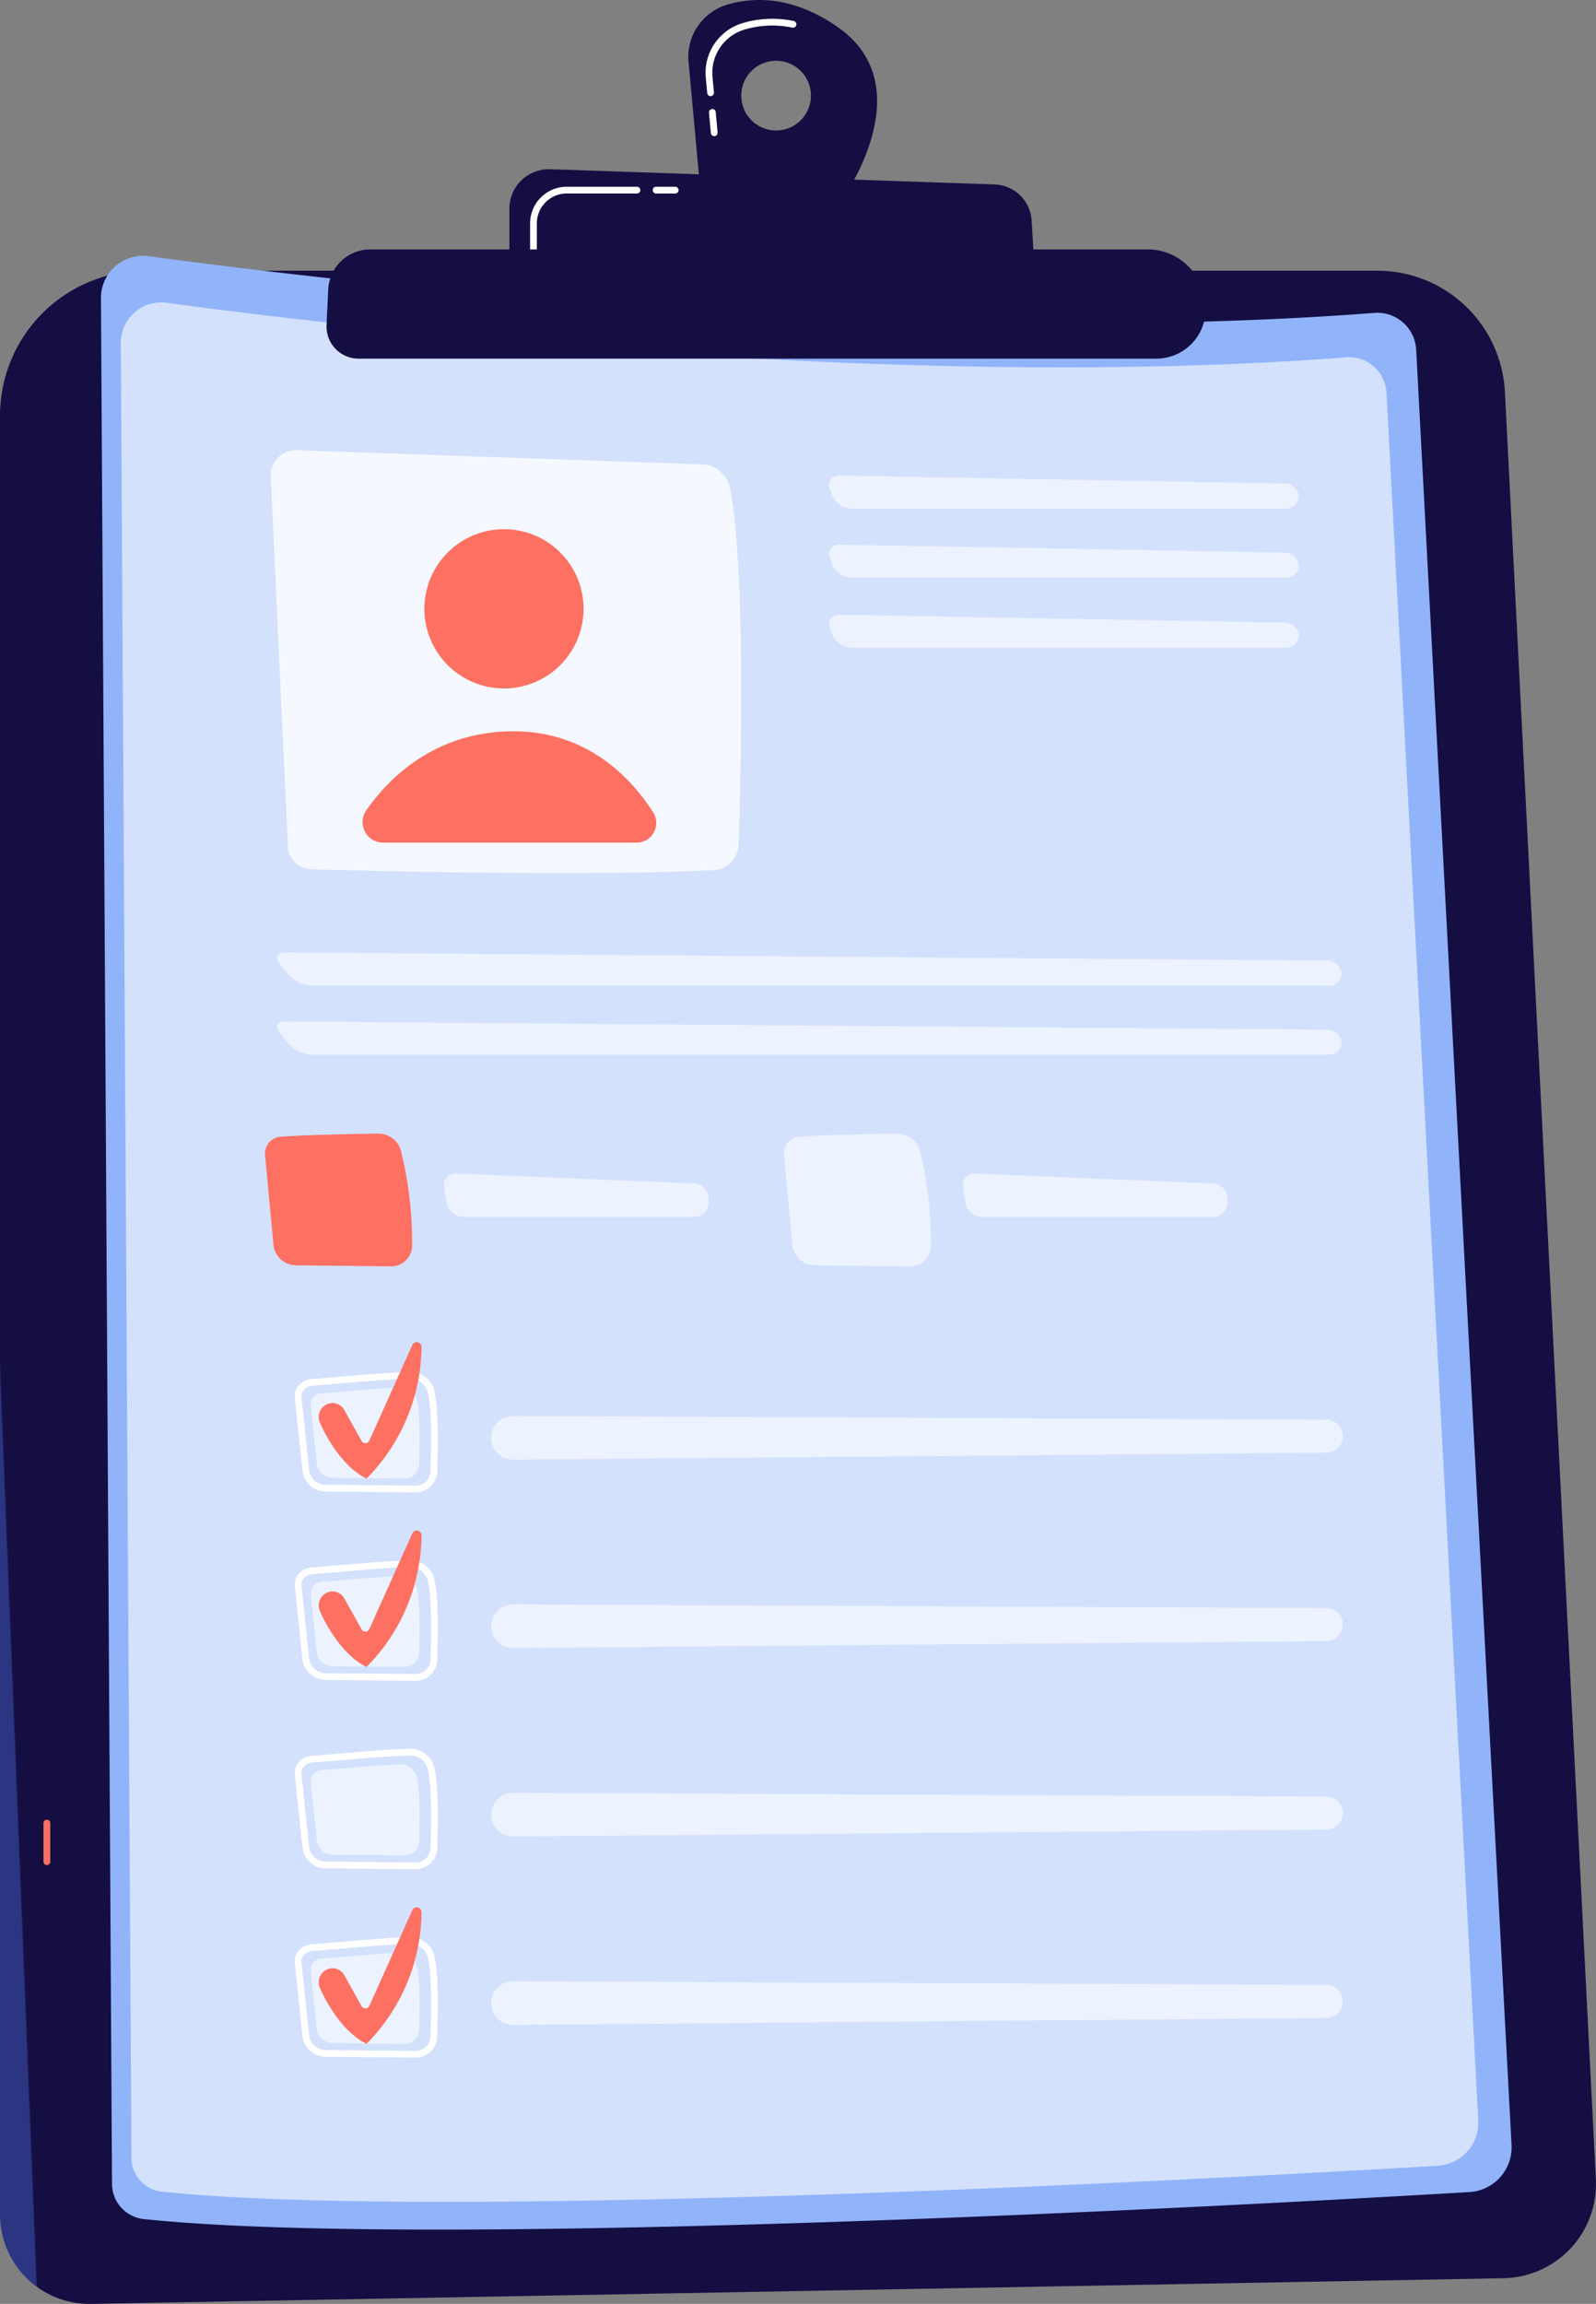
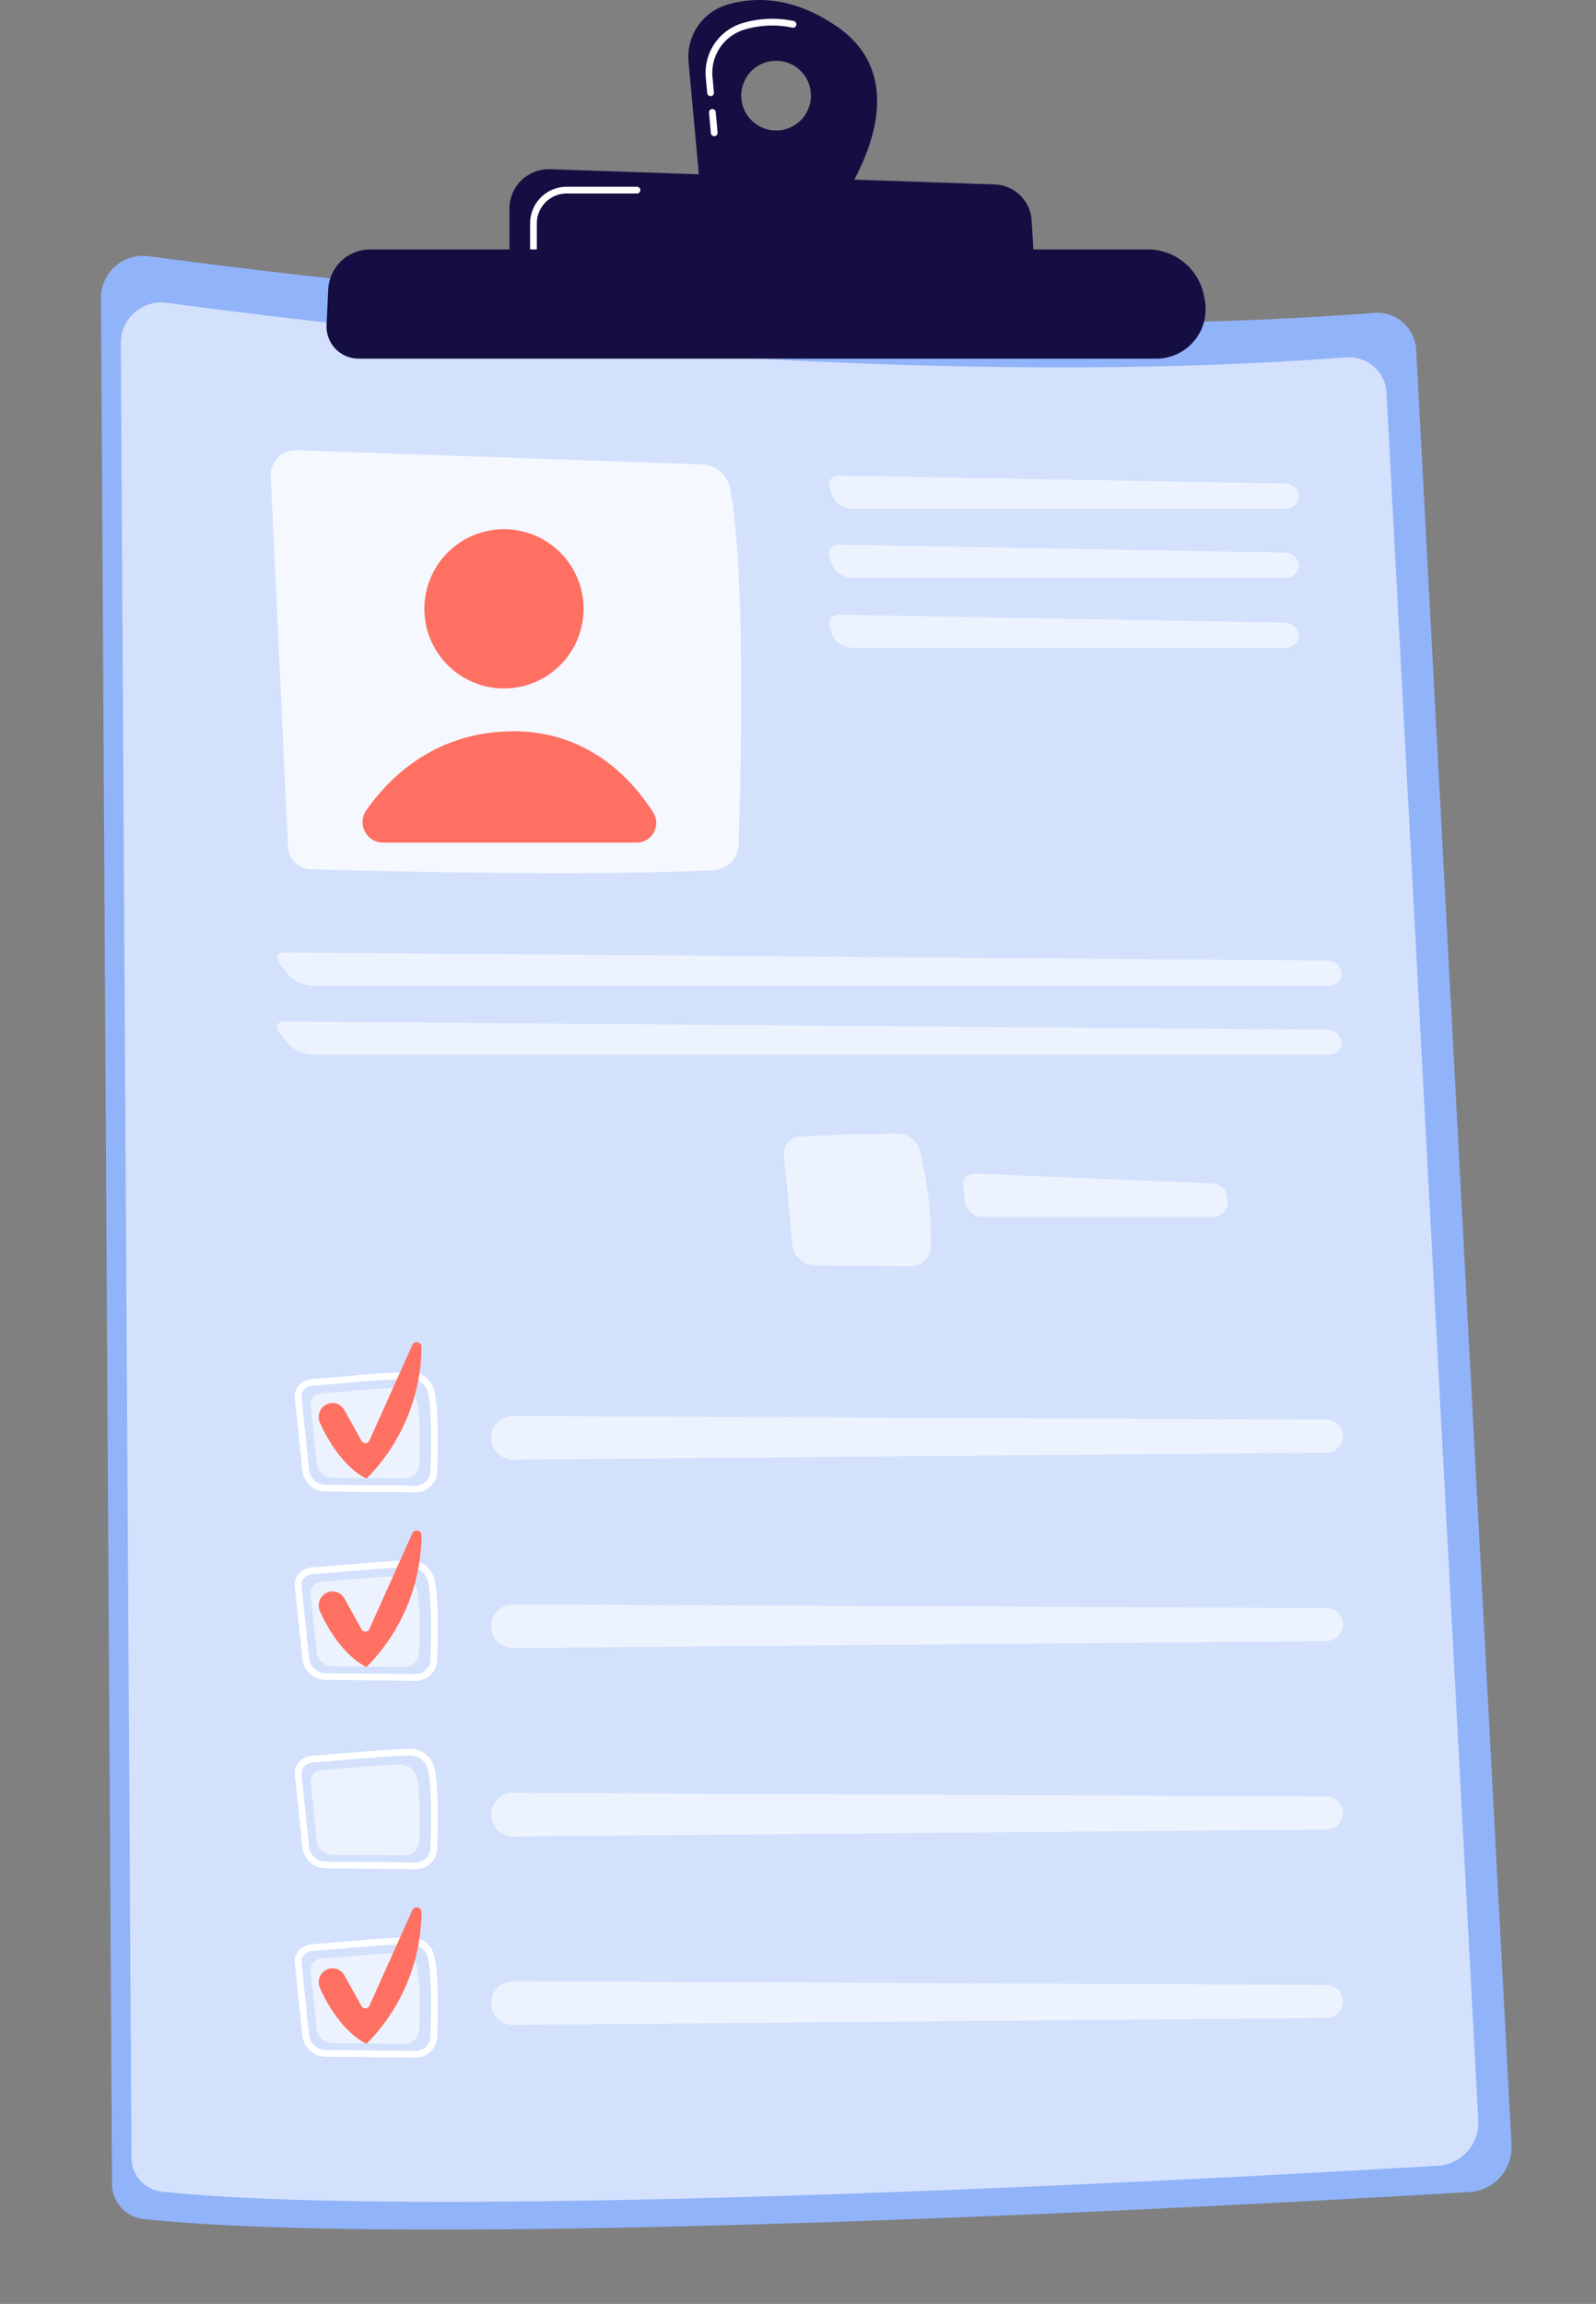
<svg xmlns="http://www.w3.org/2000/svg" xmlns:xlink="http://www.w3.org/1999/xlink" id="Group_33613" data-name="Group 33613" width="289.511" height="417.806" viewBox="0 0 289.511 417.806">
  <rect x="0" y="0" width="289.511" height="417.806" fill="#808080" stroke="none" />
  <defs>
    <clipPath id="clip-path">
      <rect id="Rectangle_21941" data-name="Rectangle 21941" width="289.511" height="417.806" fill="none" />
    </clipPath>
    <clipPath id="clip-path-2">
      <path id="Path_592169" data-name="Path 592169" d="M26.289,292.07A26.289,26.289,0,0,0,0,318.359V644.574a16.212,16.212,0,0,0,16.195,16.212h.019l.293,0,256.234-4.657a17.08,17.08,0,0,0,16.747-17.945l-16.5-324.128a23.161,23.161,0,0,0-23.131-21.984Z" transform="translate(0 -292.07)" fill="none" />
    </clipPath>
    <linearGradient id="linear-gradient" x1="0.02" y1="0.987" x2="0.021" y2="0.987" gradientUnits="objectBoundingBox">
      <stop offset="0" stop-color="#2b3582" />
      <stop offset="1" stop-color="#150e42" />
    </linearGradient>
    <clipPath id="clip-path-3">
      <path id="Path_592170" data-name="Path 592170" d="M46.947,1963.987V1971a.612.612,0,0,0,1.224,0v-7.01a.612.612,0,1,0-1.224,0" transform="translate(-46.947 -1963.375)" fill="none" />
    </clipPath>
    <linearGradient id="linear-gradient-2" x1="-0.618" y1="15.861" x2="-0.596" y2="15.861" gradientUnits="objectBoundingBox">
      <stop offset="0" stop-color="#ff928e" />
      <stop offset="1" stop-color="#fe7062" />
    </linearGradient>
    <clipPath id="clip-path-4">
      <rect id="Rectangle_21909" data-name="Rectangle 21909" width="289.511" height="417.807" fill="none" />
    </clipPath>
    <clipPath id="clip-path-5">
      <rect id="Rectangle_21907" data-name="Rectangle 21907" width="246.259" height="344.457" fill="none" />
    </clipPath>
    <clipPath id="clip-path-6">
      <rect id="Rectangle_21908" data-name="Rectangle 21908" width="85.353" height="76.698" fill="none" />
    </clipPath>
    <clipPath id="clip-path-7">
      <path id="Path_592174" data-name="Path 592174" d="M458.018,585.431a14.44,14.44,0,1,0,14.44-14.44,14.44,14.44,0,0,0-14.44,14.44" transform="translate(-458.018 -570.991)" fill="none" />
    </clipPath>
    <linearGradient id="linear-gradient-3" x1="-2.029" y1="9.002" x2="-2.024" y2="9.002" xlink:href="#linear-gradient-2" />
    <clipPath id="clip-path-8">
      <path id="Path_592175" data-name="Path 592175" d="M417.738,789c-13.646.391-21.734,8.5-25.8,14.323a3.722,3.722,0,0,0,3.048,5.859h46a3.562,3.562,0,0,0,2.991-5.491c-3.822-5.98-11.727-14.7-25.32-14.7q-.457,0-.922.013" transform="translate(-391.258 -788.985)" fill="none" />
    </clipPath>
    <linearGradient id="linear-gradient-4" x1="-1.071" y1="8.204" x2="-1.068" y2="8.204" xlink:href="#linear-gradient-2" />
    <clipPath id="clip-path-10">
      <rect id="Rectangle_21912" data-name="Rectangle 21912" width="85.206" height="5.992" fill="none" />
    </clipPath>
    <clipPath id="clip-path-11">
      <rect id="Rectangle_21913" data-name="Rectangle 21913" width="85.206" height="5.99" fill="none" />
    </clipPath>
    <clipPath id="clip-path-13">
      <rect id="Rectangle_21915" data-name="Rectangle 21915" width="193.122" height="6.017" fill="none" />
    </clipPath>
    <clipPath id="clip-path-14">
      <rect id="Rectangle_21916" data-name="Rectangle 21916" width="193.122" height="6.015" fill="none" />
    </clipPath>
    <clipPath id="clip-path-15">
      <path id="Path_592181" data-name="Path 592181" d="M306.51,1223.11c-4.682.066-13.187.227-17.729.575a3.023,3.023,0,0,0-2.774,3.3l1.519,16.253a4.149,4.149,0,0,0,4.086,3.763l17.277.186a3.768,3.768,0,0,0,3.8-3.689,69.162,69.162,0,0,0-1.993-17.142,4.243,4.243,0,0,0-4.129-3.245h-.06" transform="translate(-285.995 -1223.11)" fill="none" />
    </clipPath>
    <linearGradient id="linear-gradient-5" x1="-1.221" y1="6.04" x2="-1.217" y2="6.04" xlink:href="#linear-gradient-2" />
    <clipPath id="clip-path-17">
-       <rect id="Rectangle_21919" data-name="Rectangle 21919" width="48.003" height="7.859" fill="none" />
-     </clipPath>
+       </clipPath>
    <clipPath id="clip-path-18">
      <rect id="Rectangle_21920" data-name="Rectangle 21920" width="26.711" height="24.076" fill="none" />
    </clipPath>
    <clipPath id="clip-path-19">
      <rect id="Rectangle_21921" data-name="Rectangle 21921" width="48.005" height="7.859" fill="none" />
    </clipPath>
    <clipPath id="clip-path-20">
      <rect id="Rectangle_21922" data-name="Rectangle 21922" width="19.767" height="16.468" fill="none" />
    </clipPath>
    <clipPath id="clip-path-21">
      <rect id="Rectangle_21923" data-name="Rectangle 21923" width="154.471" height="7.917" fill="none" />
    </clipPath>
    <clipPath id="clip-path-22">
      <path id="Path_592188" data-name="Path 592188" d="M360.951,1448.6l-7.8,17.364a.786.786,0,0,1-1.4.061l-3.145-5.637a2.447,2.447,0,0,0-3.375-.918,2.567,2.567,0,0,0-1.031,3.277c3.766,8.27,8.443,10.088,8.443,10.088a34.281,34.281,0,0,0,9.975-23.858.866.866,0,0,0-.884-.892.838.838,0,0,0-.781.516" transform="translate(-343.965 -1448.085)" fill="none" />
    </clipPath>
    <linearGradient id="linear-gradient-6" x1="-1.665" y1="6.111" x2="-1.659" y2="6.111" xlink:href="#linear-gradient-2" />
    <clipPath id="clip-path-26">
      <path id="Path_592192" data-name="Path 592192" d="M360.951,1651.9l-7.8,17.364a.786.786,0,0,1-1.4.061l-3.145-5.637a2.447,2.447,0,0,0-3.375-.918,2.567,2.567,0,0,0-1.031,3.276c3.766,8.27,8.443,10.088,8.443,10.088a34.281,34.281,0,0,0,9.975-23.858.865.865,0,0,0-.884-.892.838.838,0,0,0-.781.516" transform="translate(-343.965 -1651.386)" fill="none" />
    </clipPath>
    <linearGradient id="linear-gradient-7" x1="-1.665" y1="4.928" x2="-1.659" y2="4.928" xlink:href="#linear-gradient-2" />
    <clipPath id="clip-path-32">
      <path id="Path_592199" data-name="Path 592199" d="M360.951,2058.5l-7.8,17.364a.786.786,0,0,1-1.4.061l-3.145-5.637a2.447,2.447,0,0,0-3.375-.918,2.567,2.567,0,0,0-1.031,3.277c3.766,8.27,8.443,10.088,8.443,10.088a34.281,34.281,0,0,0,9.975-23.858.865.865,0,0,0-.884-.891.838.838,0,0,0-.781.515" transform="translate(-343.965 -2057.987)" fill="none" />
    </clipPath>
    <linearGradient id="linear-gradient-8" x1="-1.665" y1="2.562" x2="-1.659" y2="2.562" xlink:href="#linear-gradient-2" />
    <clipPath id="clip-path-33">
      <path id="Path_592200" data-name="Path 592200" d="M752.456,17.338a6.325,6.325,0,1,1,6.325,6.325,6.325,6.325,0,0,1-6.325-6.325M749.9.844a9.86,9.86,0,0,0-7,10.366l2.132,23.267,25.366,2.251s15.382-20.818-.455-31.836c-5.279-3.672-10.108-4.9-14.2-4.9a20.593,20.593,0,0,0-5.84.849" transform="translate(-742.851 0.005)" fill="none" />
    </clipPath>
    <linearGradient id="linear-gradient-9" x1="-2.135" y1="7.544" x2="-2.132" y2="7.544" xlink:href="#linear-gradient" />
    <clipPath id="clip-path-35">
      <path id="Path_592202" data-name="Path 592202" d="M549.8,189.682v11.7l95.4,1.694-.674-11.24a6.942,6.942,0,0,0-6.692-6.523l-80.653-2.763c-.083,0-.166,0-.249,0a7.139,7.139,0,0,0-7.134,7.138" transform="translate(-549.797 -182.544)" fill="none" />
    </clipPath>
    <linearGradient id="linear-gradient-10" x1="-1.391" y1="4.764" x2="-1.389" y2="4.764" xlink:href="#linear-gradient" />
    <clipPath id="clip-path-37">
      <path id="Path_592205" data-name="Path 592205" d="M501.325,269.121l-141.037,0a7.6,7.6,0,0,0-7.591,7.235l-.311,6.476a5.821,5.821,0,0,0,5.814,6.1h144.7a8.953,8.953,0,0,0,8.821-10.48l-.12-.69a10.424,10.424,0,0,0-10.271-8.646h0" transform="translate(-352.378 -269.121)" fill="none" />
    </clipPath>
    <linearGradient id="linear-gradient-11" x1="-0.375" y1="5.988" x2="-0.374" y2="5.988" xlink:href="#linear-gradient" />
  </defs>
  <g id="Group_33612" data-name="Group 33612" clip-path="url(#clip-path)">
    <g id="Group_33523" data-name="Group 33523" transform="translate(0 49.089)">
      <g id="Group_33522" data-name="Group 33522" clip-path="url(#clip-path-2)">
-         <rect id="Rectangle_21905" data-name="Rectangle 21905" width="302.263" height="378.297" transform="matrix(0.999, -0.034, 0.034, 0.999, -12.442, 0.42)" fill="url(#linear-gradient)" />
-       </g>
+         </g>
    </g>
    <g id="Group_33525" data-name="Group 33525" transform="translate(7.891 329.99)">
      <g id="Group_33524" data-name="Group 33524" clip-path="url(#clip-path-3)">
-         <rect id="Rectangle_21906" data-name="Rectangle 21906" width="7.607" height="5.449" transform="translate(-3.727 5.867) rotate(-57.572)" fill="url(#linear-gradient-2)" />
-       </g>
+         </g>
    </g>
    <g id="Group_33533" data-name="Group 33533" transform="translate(0 -0.001)">
      <g id="Group_33532" data-name="Group 33532" clip-path="url(#clip-path-4)">
        <path id="Path_592171" data-name="Path 592171" d="M108.974,283.706a7.636,7.636,0,0,1,8.661-7.616c30.53,4.14,135.514,16.945,222.314,10.282a7.061,7.061,0,0,1,7.6,6.66l17.3,325.573a8.126,8.126,0,0,1-7.634,8.546c-36.506,2.16-186.851,10.512-240.476,4.9a6.438,6.438,0,0,1-5.761-6.371Z" transform="translate(-90.659 -229.627)" fill="#91b3fa" />
        <g id="Group_33528" data-name="Group 33528" transform="translate(21.912 54.84)" opacity="0.6">
          <g id="Group_33527" data-name="Group 33527">
            <g id="Group_33526" data-name="Group 33526" clip-path="url(#clip-path-5)">
              <path id="Path_592172" data-name="Path 592172" d="M130.37,333.68a7.349,7.349,0,0,1,8.335-7.329c29.38,3.984,130.411,16.307,213.942,9.894a6.8,6.8,0,0,1,7.318,6.409l16.652,313.313a7.82,7.82,0,0,1-7.347,8.224c-35.132,2.079-179.815,10.116-231.421,4.711a6.2,6.2,0,0,1-5.544-6.131Z" transform="translate(-130.37 -326.282)" fill="#fff" />
            </g>
          </g>
        </g>
        <g id="Group_33531" data-name="Group 33531" transform="translate(49.105 81.642)" opacity="0.78">
          <g id="Group_33530" data-name="Group 33530">
            <g id="Group_33529" data-name="Group 33529" clip-path="url(#clip-path-6)">
              <path id="Path_592173" data-name="Path 592173" d="M292.168,490.5l3.12,67.171a4.27,4.27,0,0,0,4.144,4.074c12.44.351,51.2,1.3,73.092.155a4.769,4.769,0,0,0,4.517-4.61c.417-12.6,1.331-49.262-1.54-64.589a5.382,5.382,0,0,0-5.109-4.378l-73.53-2.572a4.541,4.541,0,0,0-4.694,4.748" transform="translate(-292.163 -485.75)" fill="#fff" />
            </g>
          </g>
        </g>
      </g>
    </g>
    <g id="Group_33535" data-name="Group 33535" transform="translate(76.98 95.968)">
      <g id="Group_33534" data-name="Group 33534" clip-path="url(#clip-path-7)">
        <rect id="Rectangle_21910" data-name="Rectangle 21910" width="36.155" height="36.155" transform="translate(-8.192 2.549) rotate(-17.282)" fill="url(#linear-gradient-3)" />
      </g>
    </g>
    <g id="Group_33537" data-name="Group 33537" transform="translate(65.76 132.607)">
      <g id="Group_33536" data-name="Group 33536" clip-path="url(#clip-path-8)">
        <rect id="Rectangle_21911" data-name="Rectangle 21911" width="58.791" height="35.708" transform="translate(-6.775 1.782) rotate(-17.281)" fill="url(#linear-gradient-4)" />
      </g>
    </g>
    <g id="Group_33554" data-name="Group 33554" transform="translate(0 -0.001)">
      <g id="Group_33553" data-name="Group 33553" clip-path="url(#clip-path-4)">
        <g id="Group_33540" data-name="Group 33540" transform="translate(150.419 86.249)" opacity="0.6">
          <g id="Group_33539" data-name="Group 33539">
            <g id="Group_33538" data-name="Group 33538" clip-path="url(#clip-path-10)">
              <path id="Path_592176" data-name="Path 592176" d="M977.615,519.156a2.38,2.38,0,0,0,2.554-2.253,2.608,2.608,0,0,0-2.685-2.3l-80.631-1.437a1.7,1.7,0,0,0-1.749,2.424l.386,1.1a3.972,3.972,0,0,0,3.49,2.471Z" transform="translate(-894.964 -513.165)" fill="#fff" />
            </g>
          </g>
        </g>
        <g id="Group_33543" data-name="Group 33543" transform="translate(150.419 98.772)" opacity="0.6">
          <g id="Group_33542" data-name="Group 33542">
            <g id="Group_33541" data-name="Group 33541" clip-path="url(#clip-path-11)">
              <path id="Path_592177" data-name="Path 592177" d="M896.852,587.671a1.7,1.7,0,0,0-1.749,2.424l.386,1.1a3.972,3.972,0,0,0,3.49,2.471h78.636a2.38,2.38,0,0,0,2.554-2.253,2.608,2.608,0,0,0-2.685-2.3Z" transform="translate(-894.963 -587.67)" fill="#fff" />
            </g>
          </g>
        </g>
        <g id="Group_33546" data-name="Group 33546" transform="translate(150.419 111.477)" opacity="0.6">
          <g id="Group_33545" data-name="Group 33545">
            <g id="Group_33544" data-name="Group 33544" clip-path="url(#clip-path-11)">
              <path id="Path_592178" data-name="Path 592178" d="M896.852,663.258a1.7,1.7,0,0,0-1.749,2.424l.386,1.1a3.973,3.973,0,0,0,3.49,2.471h78.636a2.38,2.38,0,0,0,2.554-2.253,2.608,2.608,0,0,0-2.685-2.3Z" transform="translate(-894.963 -663.258)" fill="#fff" />
            </g>
          </g>
        </g>
        <g id="Group_33549" data-name="Group 33549" transform="translate(50.256 172.718)" opacity="0.6">
          <g id="Group_33548" data-name="Group 33548">
            <g id="Group_33547" data-name="Group 33547" clip-path="url(#clip-path-13)">
              <path id="Path_592179" data-name="Path 592179" d="M489.658,1033.647a2.278,2.278,0,0,0,2.47-2.253,2.7,2.7,0,0,0-2.768-2.274l-188.9-1.489c-1.441-.011-1.885.9-.988,2.029l1.544,1.938a6.167,6.167,0,0,0,4.251,2.049Z" transform="translate(-299.011 -1027.63)" fill="#fff" />
            </g>
          </g>
        </g>
        <g id="Group_33552" data-name="Group 33552" transform="translate(50.256 185.241)" opacity="0.6">
          <g id="Group_33551" data-name="Group 33551">
            <g id="Group_33550" data-name="Group 33550" clip-path="url(#clip-path-14)">
              <path id="Path_592180" data-name="Path 592180" d="M300.462,1102.135c-1.441-.011-1.885.9-.988,2.029l1.544,1.938a6.169,6.169,0,0,0,4.251,2.049H489.658a2.278,2.278,0,0,0,2.471-2.253,2.7,2.7,0,0,0-2.768-2.274Z" transform="translate(-299.011 -1102.136)" fill="#fff" />
            </g>
          </g>
        </g>
      </g>
    </g>
    <g id="Group_33556" data-name="Group 33556" transform="translate(48.068 205.572)">
      <g id="Group_33555" data-name="Group 33555" clip-path="url(#clip-path-15)">
-         <rect id="Rectangle_21918" data-name="Rectangle 21918" width="35.682" height="36.136" transform="translate(-11.897 14.704) rotate(-51.362)" fill="url(#linear-gradient-5)" />
-       </g>
+         </g>
    </g>
    <g id="Group_33573" data-name="Group 33573" transform="translate(0 -0.001)">
      <g id="Group_33572" data-name="Group 33572" clip-path="url(#clip-path-4)">
        <g id="Group_33559" data-name="Group 33559" transform="translate(80.548 212.82)" opacity="0.6">
          <g id="Group_33558" data-name="Group 33558">
            <g id="Group_33557" data-name="Group 33557" clip-path="url(#clip-path-17)">
              <path id="Path_592182" data-name="Path 592182" d="M481.5,1266.231a2.085,2.085,0,0,0-2.228,2.481l.418,2.786a3.147,3.147,0,0,0,3.009,2.59h41.961a2.588,2.588,0,0,0,2.587-2.619l-.009-.709a2.805,2.805,0,0,0-2.65-2.729Z" transform="translate(-479.246 -1266.229)" fill="#fff" />
            </g>
          </g>
        </g>
        <g id="Group_33562" data-name="Group 33562" transform="translate(142.192 205.573)" opacity="0.6">
          <g id="Group_33561" data-name="Group 33561">
            <g id="Group_33560" data-name="Group 33560" clip-path="url(#clip-path-18)">
              <path id="Path_592183" data-name="Path 592183" d="M848.8,1223.686c4.542-.348,13.047-.509,17.729-.575a4.243,4.243,0,0,1,4.189,3.245,69.154,69.154,0,0,1,1.993,17.142,3.768,3.768,0,0,1-3.8,3.689L851.633,1247a4.149,4.149,0,0,1-4.086-3.763l-1.519-16.254a3.023,3.023,0,0,1,2.773-3.3" transform="translate(-846.015 -1223.11)" fill="#fff" />
            </g>
          </g>
        </g>
        <g id="Group_33565" data-name="Group 33565" transform="translate(174.672 212.82)" opacity="0.6">
          <g id="Group_33564" data-name="Group 33564">
            <g id="Group_33563" data-name="Group 33563" clip-path="url(#clip-path-19)">
              <path id="Path_592184" data-name="Path 592184" d="M1041.522,1266.231a2.085,2.085,0,0,0-2.228,2.481l.418,2.786a3.147,3.147,0,0,0,3.009,2.59h41.961a2.588,2.588,0,0,0,2.587-2.619l-.009-.709a2.805,2.805,0,0,0-2.65-2.729Z" transform="translate(-1039.264 -1266.229)" fill="#fff" />
            </g>
          </g>
        </g>
        <path id="Path_592185" data-name="Path 592185" d="M339.824,1502.158h-.044l-15.943-.153a4.285,4.285,0,0,1-4.374-3.645l-1.4-13.377a2.907,2.907,0,0,1,.686-2.186,3.5,3.5,0,0,1,2.44-1.2c1.343-.091,3.235-.253,5.237-.423,4.217-.359,9.465-.806,12.417-.843a4.456,4.456,0,0,1,4.464,3.123c.83,3.071.757,8.883.6,15.075a3.94,3.94,0,0,1-4.083,3.632m-18.552-19.343a2.268,2.268,0,0,0-1.586.77,1.691,1.691,0,0,0-.406,1.27l1.4,13.377a3.066,3.066,0,0,0,3.168,2.549l15.943.153h.032a2.716,2.716,0,0,0,2.859-2.439c.155-6.1.23-11.813-.558-14.725a3.29,3.29,0,0,0-3.267-2.218c-2.909.036-8.132.481-12.329.839-2.008.171-3.9.333-5.257.425" transform="translate(-264.592 -1231.524)" fill="#fff" />
        <g id="Group_33568" data-name="Group 33568" transform="translate(56.34 251.661)" opacity="0.6">
          <g id="Group_33567" data-name="Group 33567">
            <g id="Group_33566" data-name="Group 33566" clip-path="url(#clip-path-20)">
              <path id="Path_592186" data-name="Path 592186" d="M337.268,1498.338c3.349-.229,10.628-.968,14.081-1.011a3.086,3.086,0,0,1,3.089,2.134c.666,2.464.578,7.374.462,11.907a2.652,2.652,0,0,1-2.8,2.426l-12.74-.122a2.944,2.944,0,0,1-3.013-2.475l-1.12-10.689a2.069,2.069,0,0,1,2.045-2.17" transform="translate(-335.214 -1497.327)" fill="#fff" />
            </g>
          </g>
        </g>
        <g id="Group_33571" data-name="Group 33571" transform="translate(89.102 256.784)" opacity="0.6">
          <g id="Group_33570" data-name="Group 33570">
            <g id="Group_33569" data-name="Group 33569" clip-path="url(#clip-path-21)">
              <path id="Path_592187" data-name="Path 592187" d="M530.271,1532.777a3.958,3.958,0,0,0,3.861,2.949l147.509-1.258a2.993,2.993,0,0,0-.012-5.987l-147.513-.673a3.958,3.958,0,0,0-3.846,4.968" transform="translate(-530.139 -1527.809)" fill="#fff" />
            </g>
          </g>
        </g>
      </g>
    </g>
    <g id="Group_33575" data-name="Group 33575" transform="translate(57.811 243.384)">
      <g id="Group_33574" data-name="Group 33574" clip-path="url(#clip-path-22)">
        <rect id="Rectangle_21925" data-name="Rectangle 21925" width="30.945" height="28.88" transform="matrix(0.506, -0.863, 0.863, 0.506, -11.108, 18.425)" fill="url(#linear-gradient-6)" />
      </g>
    </g>
    <g id="Group_33583" data-name="Group 33583" transform="translate(0 -0.001)">
      <g id="Group_33582" data-name="Group 33582" clip-path="url(#clip-path-4)">
        <path id="Path_592189" data-name="Path 592189" d="M339.824,1705.456h-.044l-15.943-.153a4.285,4.285,0,0,1-4.374-3.645l-1.4-13.377a2.906,2.906,0,0,1,.686-2.186,3.5,3.5,0,0,1,2.44-1.2c1.343-.091,3.235-.253,5.237-.423,4.217-.359,9.465-.806,12.417-.843h.064a4.446,4.446,0,0,1,4.4,3.123c.83,3.071.757,8.883.6,15.075a3.94,3.94,0,0,1-4.083,3.633m-18.552-19.343a2.268,2.268,0,0,0-1.586.77,1.691,1.691,0,0,0-.406,1.27l1.4,13.377a3.067,3.067,0,0,0,3.168,2.549l15.943.153h.032a2.716,2.716,0,0,0,2.859-2.439c.155-6.1.23-11.813-.558-14.725a3.272,3.272,0,0,0-3.267-2.218c-2.909.036-8.132.481-12.328.839-2.008.171-3.9.332-5.257.425" transform="translate(-264.592 -1400.652)" fill="#fff" />
        <g id="Group_33578" data-name="Group 33578" transform="translate(56.34 285.83)" opacity="0.6">
          <g id="Group_33577" data-name="Group 33577">
            <g id="Group_33576" data-name="Group 33576" clip-path="url(#clip-path-20)">
              <path id="Path_592190" data-name="Path 592190" d="M337.268,1701.639c3.349-.229,10.628-.968,14.081-1.011a3.086,3.086,0,0,1,3.089,2.134c.666,2.464.578,7.374.462,11.907a2.652,2.652,0,0,1-2.8,2.426l-12.74-.122a2.944,2.944,0,0,1-3.013-2.475l-1.12-10.689a2.07,2.07,0,0,1,2.045-2.17" transform="translate(-335.214 -1700.627)" fill="#fff" />
            </g>
          </g>
        </g>
        <g id="Group_33581" data-name="Group 33581" transform="translate(89.102 290.953)" opacity="0.6">
          <g id="Group_33580" data-name="Group 33580">
            <g id="Group_33579" data-name="Group 33579" clip-path="url(#clip-path-21)">
              <path id="Path_592191" data-name="Path 592191" d="M530.271,1736.077a3.958,3.958,0,0,0,3.861,2.949l147.509-1.258a2.993,2.993,0,0,0-.012-5.987l-147.513-.673a3.959,3.959,0,0,0-3.846,4.968" transform="translate(-530.139 -1731.109)" fill="#fff" />
            </g>
          </g>
        </g>
      </g>
    </g>
    <g id="Group_33585" data-name="Group 33585" transform="translate(57.811 277.553)">
      <g id="Group_33584" data-name="Group 33584" clip-path="url(#clip-path-26)">
        <rect id="Rectangle_21929" data-name="Rectangle 21929" width="30.945" height="28.88" transform="matrix(0.506, -0.863, 0.863, 0.506, -11.108, 18.425)" fill="url(#linear-gradient-7)" />
      </g>
    </g>
    <g id="Group_33599" data-name="Group 33599" transform="translate(0 -0.001)">
      <g id="Group_33598" data-name="Group 33598" clip-path="url(#clip-path-4)">
        <path id="Path_592193" data-name="Path 592193" d="M339.824,1908.755h-.044l-15.943-.153a4.284,4.284,0,0,1-4.374-3.645l-1.4-13.376a2.907,2.907,0,0,1,.687-2.187,3.5,3.5,0,0,1,2.439-1.2c1.343-.092,3.235-.253,5.237-.423,4.217-.359,9.465-.806,12.417-.843h.064a4.446,4.446,0,0,1,4.4,3.123c.83,3.071.757,8.883.6,15.075a3.94,3.94,0,0,1-4.083,3.633m-18.552-19.343a2.269,2.269,0,0,0-1.586.77,1.692,1.692,0,0,0-.406,1.271l1.4,13.376a3.066,3.066,0,0,0,3.168,2.548l15.943.153h.032a2.716,2.716,0,0,0,2.859-2.439c.155-6.1.23-11.813-.558-14.725a3.266,3.266,0,0,0-3.267-2.218c-2.909.036-8.132.481-12.328.839-2.008.171-3.9.332-5.257.425" transform="translate(-264.592 -1569.782)" fill="#fff" />
        <g id="Group_33588" data-name="Group 33588" transform="translate(56.34 320)" opacity="0.6">
          <g id="Group_33587" data-name="Group 33587">
            <g id="Group_33586" data-name="Group 33586" clip-path="url(#clip-path-20)">
              <path id="Path_592194" data-name="Path 592194" d="M337.268,1904.938c3.349-.229,10.628-.968,14.081-1.011a3.087,3.087,0,0,1,3.089,2.134c.666,2.464.578,7.374.462,11.907a2.652,2.652,0,0,1-2.8,2.426l-12.74-.122a2.944,2.944,0,0,1-3.013-2.475l-1.12-10.689a2.07,2.07,0,0,1,2.045-2.17" transform="translate(-335.214 -1903.927)" fill="#fff" />
            </g>
          </g>
        </g>
        <g id="Group_33591" data-name="Group 33591" transform="translate(89.102 325.123)" opacity="0.6">
          <g id="Group_33590" data-name="Group 33590">
            <g id="Group_33589" data-name="Group 33589" clip-path="url(#clip-path-21)">
              <path id="Path_592195" data-name="Path 592195" d="M530.271,1939.378a3.958,3.958,0,0,0,3.861,2.949l147.509-1.258a2.993,2.993,0,0,0-.012-5.986l-147.513-.673a3.959,3.959,0,0,0-3.846,4.968" transform="translate(-530.139 -1934.41)" fill="#fff" />
            </g>
          </g>
        </g>
        <path id="Path_592196" data-name="Path 592196" d="M339.824,2112.055h-.044l-15.943-.153a4.284,4.284,0,0,1-4.374-3.644l-1.4-13.376a2.907,2.907,0,0,1,.687-2.187,3.5,3.5,0,0,1,2.439-1.2c1.343-.092,3.235-.253,5.237-.423,4.217-.359,9.465-.806,12.417-.843h.064a4.446,4.446,0,0,1,4.4,3.123c.83,3.071.757,8.883.6,15.075a3.94,3.94,0,0,1-4.083,3.633m-18.552-19.343a2.268,2.268,0,0,0-1.586.77,1.692,1.692,0,0,0-.406,1.271l1.4,13.376a3.066,3.066,0,0,0,3.168,2.548l15.943.153h.032a2.716,2.716,0,0,0,2.859-2.439c.155-6.1.23-11.813-.558-14.725a3.262,3.262,0,0,0-3.267-2.218c-2.909.036-8.132.481-12.328.839-2.008.171-3.9.332-5.257.425" transform="translate(-264.592 -1738.913)" fill="#fff" />
        <g id="Group_33594" data-name="Group 33594" transform="translate(56.34 354.169)" opacity="0.6">
          <g id="Group_33593" data-name="Group 33593">
            <g id="Group_33592" data-name="Group 33592" clip-path="url(#clip-path-20)">
              <path id="Path_592197" data-name="Path 592197" d="M337.268,2108.24c3.349-.229,10.628-.968,14.081-1.011a3.087,3.087,0,0,1,3.089,2.134c.666,2.464.578,7.375.462,11.907a2.652,2.652,0,0,1-2.8,2.426l-12.74-.123a2.943,2.943,0,0,1-3.013-2.474l-1.12-10.69a2.07,2.07,0,0,1,2.045-2.17" transform="translate(-335.214 -2107.228)" fill="#fff" />
            </g>
          </g>
        </g>
        <g id="Group_33597" data-name="Group 33597" transform="translate(89.102 359.292)" opacity="0.6">
          <g id="Group_33596" data-name="Group 33596">
            <g id="Group_33595" data-name="Group 33595" clip-path="url(#clip-path-21)">
              <path id="Path_592198" data-name="Path 592198" d="M530.271,2142.678h0a3.958,3.958,0,0,0,3.861,2.949l147.509-1.258a2.993,2.993,0,0,0-.012-5.987l-147.513-.673a3.959,3.959,0,0,0-3.846,4.968" transform="translate(-530.139 -2137.709)" fill="#fff" />
            </g>
          </g>
        </g>
      </g>
    </g>
    <g id="Group_33601" data-name="Group 33601" transform="translate(57.811 345.892)">
      <g id="Group_33600" data-name="Group 33600" clip-path="url(#clip-path-32)">
        <rect id="Rectangle_21935" data-name="Rectangle 21935" width="30.945" height="28.88" transform="matrix(0.506, -0.863, 0.863, 0.506, -11.108, 18.425)" fill="url(#linear-gradient-8)" />
      </g>
    </g>
    <g id="Group_33603" data-name="Group 33603" transform="translate(124.853 -0.001)">
      <g id="Group_33602" data-name="Group 33602" clip-path="url(#clip-path-33)">
        <rect id="Rectangle_21936" data-name="Rectangle 21936" width="55.452" height="56.708" transform="matrix(0.605, -0.796, 0.796, 0.605, -18.084, 23.28)" fill="url(#linear-gradient-9)" />
      </g>
    </g>
    <g id="Group_33605" data-name="Group 33605" transform="translate(0 -0.001)">
      <g id="Group_33604" data-name="Group 33604" clip-path="url(#clip-path-4)">
        <path id="Path_592201" data-name="Path 592201" d="M763.079,41.553A.612.612,0,0,1,762.47,41l-.34-3.705a.612.612,0,1,1,1.219-.111l.34,3.706a.612.612,0,0,1-.553.665c-.019,0-.038,0-.057,0m-.665-7.262a.612.612,0,0,1-.609-.556l-.258-2.813a9.411,9.411,0,0,1,6.672-9.874,18.957,18.957,0,0,1,9.271-.381.612.612,0,1,1-.246,1.2,17.769,17.769,0,0,0-8.679.356,8.185,8.185,0,0,0-5.8,8.589l.258,2.813a.612.612,0,0,1-.554.665c-.019,0-.038,0-.056,0" transform="translate(-633.519 -16.859)" fill="#fff" />
      </g>
    </g>
    <g id="Group_33607" data-name="Group 33607" transform="translate(92.406 30.681)">
      <g id="Group_33606" data-name="Group 33606" clip-path="url(#clip-path-35)">
        <rect id="Rectangle_21938" data-name="Rectangle 21938" width="74.079" height="88.374" transform="translate(-9.891 13.012) rotate(-52.759)" fill="url(#linear-gradient-10)" />
      </g>
    </g>
    <g id="Group_33609" data-name="Group 33609" transform="translate(0 -0.001)">
      <g id="Group_33608" data-name="Group 33608" clip-path="url(#clip-path-4)">
-         <path id="Path_592203" data-name="Path 592203" d="M708.531,202.736h-3.469a.612.612,0,1,1,0-1.224h3.469a.612.612,0,1,1,0,1.224" transform="translate(-586.051 -167.642)" fill="#fff" />
        <path id="Path_592204" data-name="Path 592204" d="M572.741,213.486a.612.612,0,0,1-.612-.612v-4.732a6.638,6.638,0,0,1,6.631-6.631h12.752a.612.612,0,0,1,0,1.224H578.76a5.413,5.413,0,0,0-5.407,5.407v4.732a.612.612,0,0,1-.612.612" transform="translate(-475.97 -167.642)" fill="#fff" />
      </g>
    </g>
    <g id="Group_33611" data-name="Group 33611" transform="translate(59.225 45.232)">
      <g id="Group_33610" data-name="Group 33610" clip-path="url(#clip-path-37)">
        <rect id="Rectangle_21940" data-name="Rectangle 21940" width="159.179" height="66.082" transform="translate(-5.718 1.711) rotate(-17.087)" fill="url(#linear-gradient-11)" />
      </g>
    </g>
  </g>
</svg>